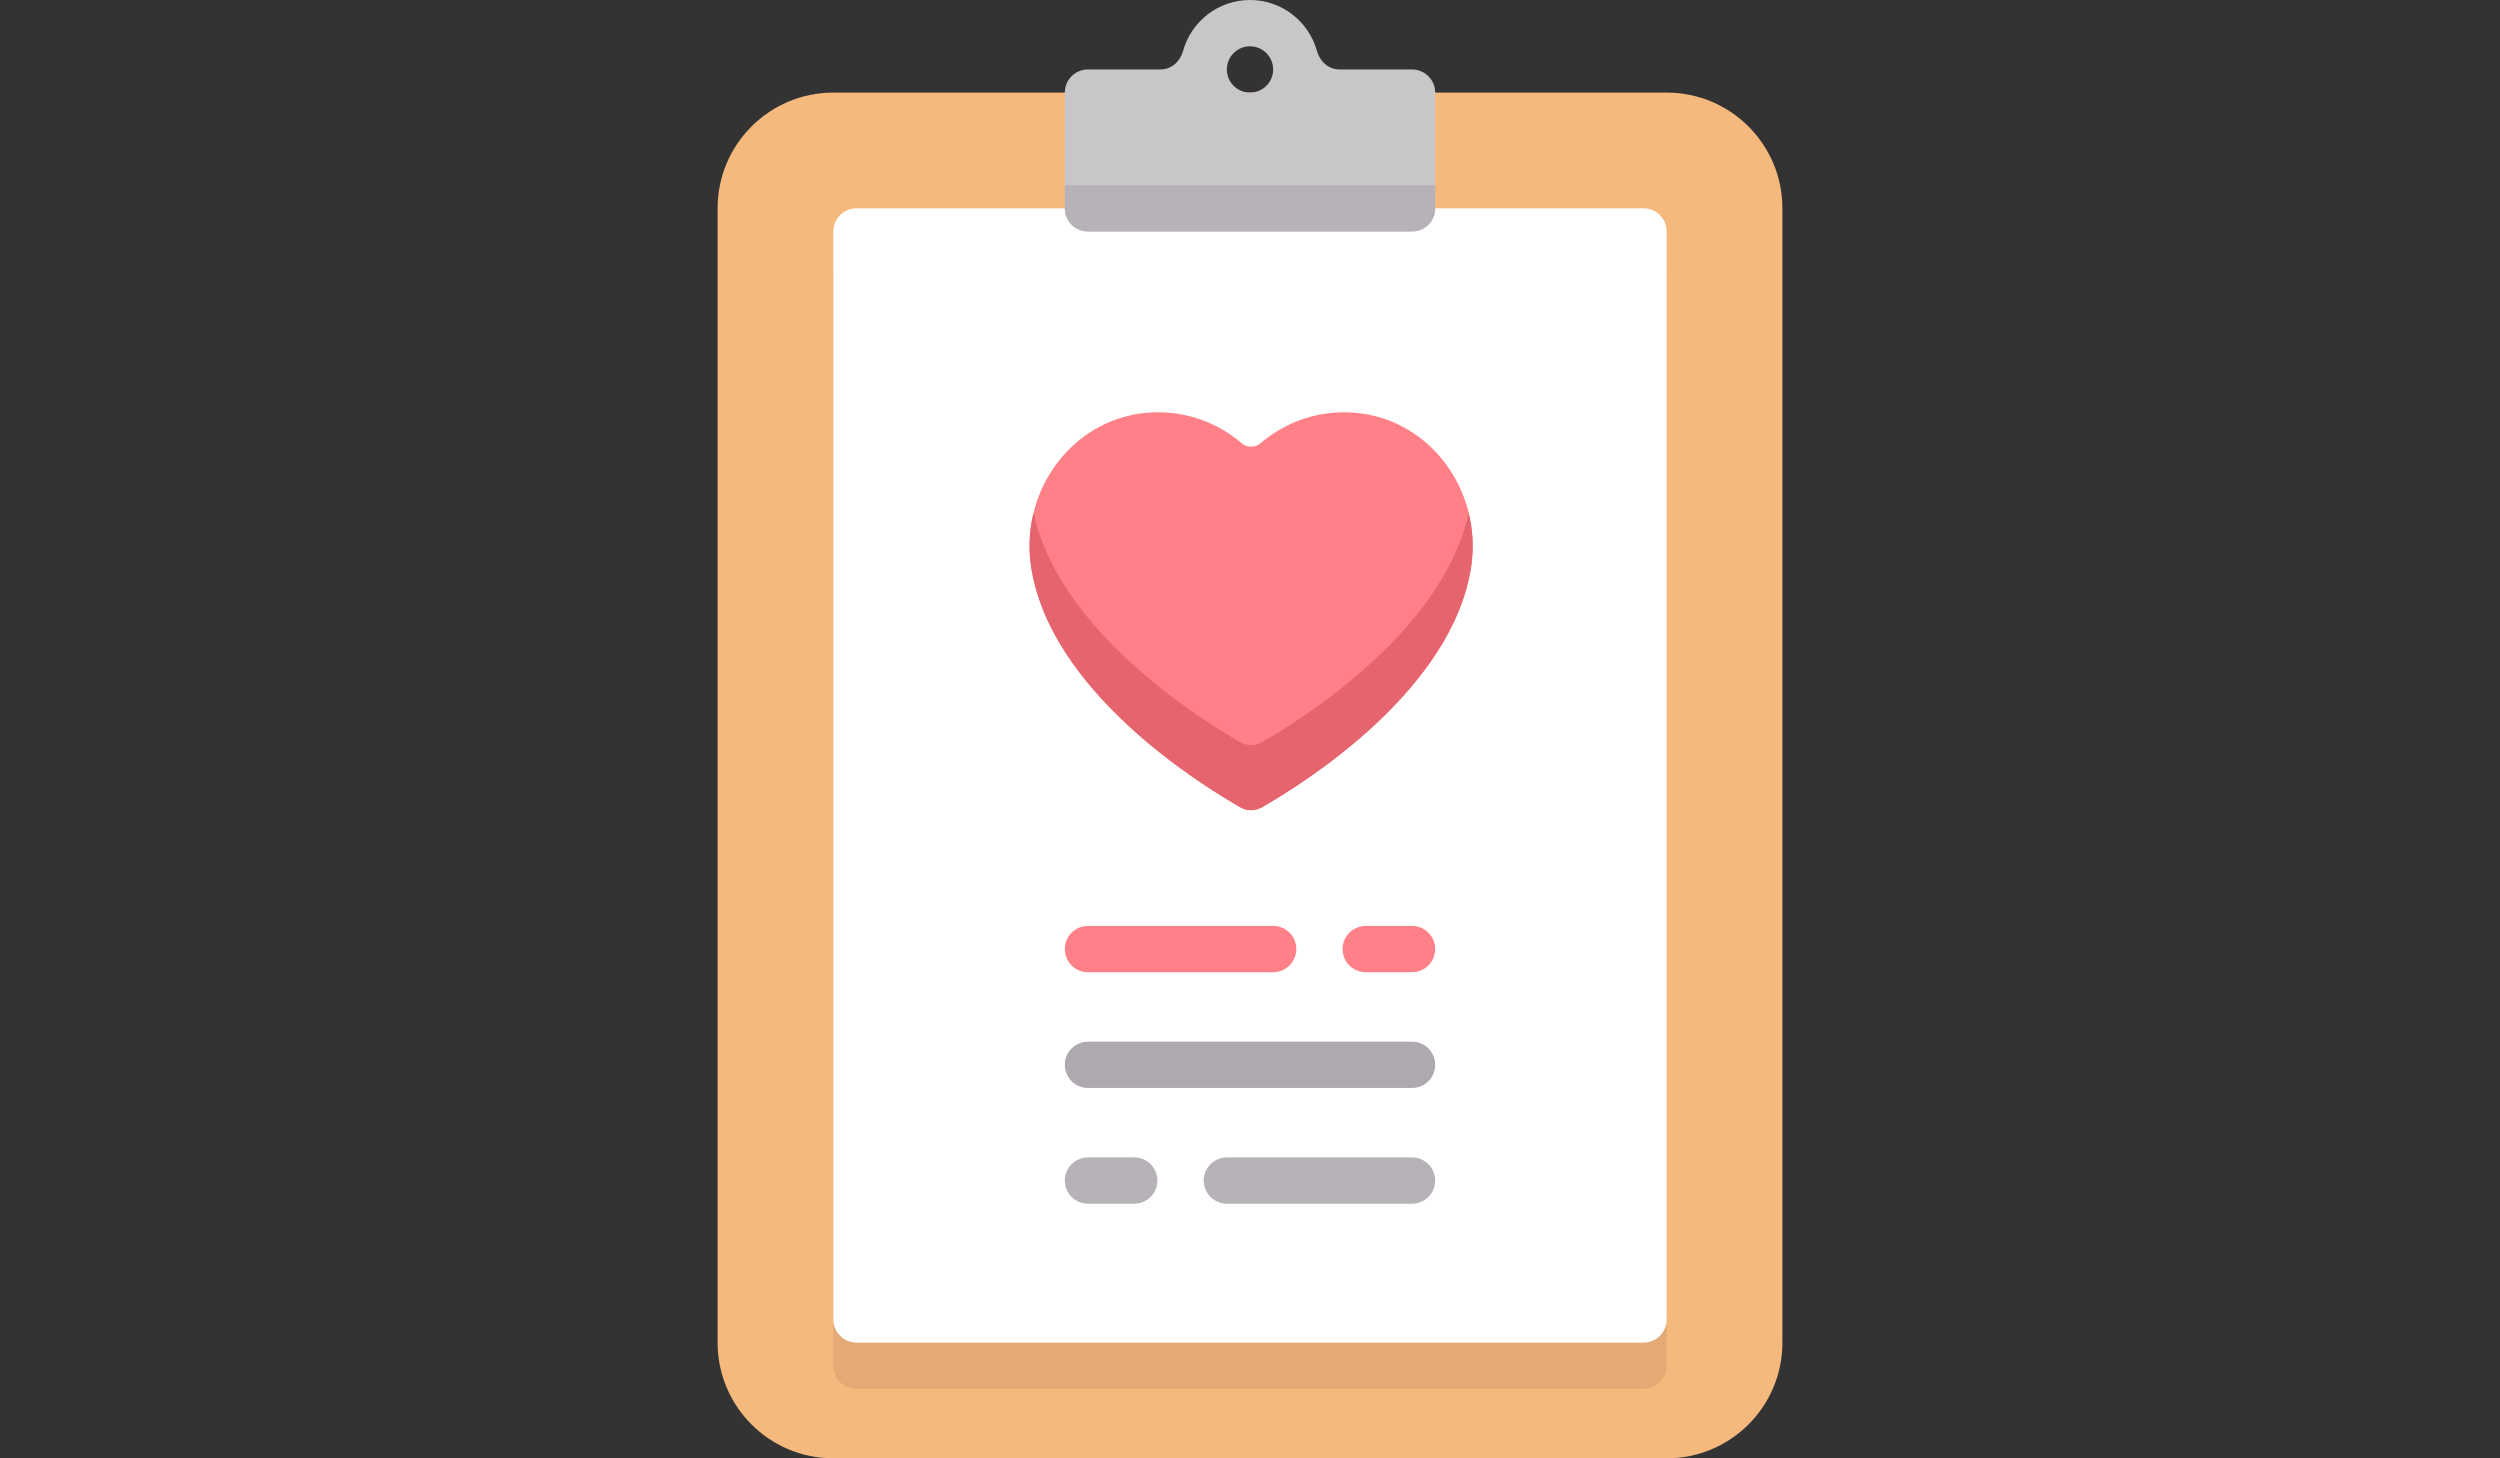
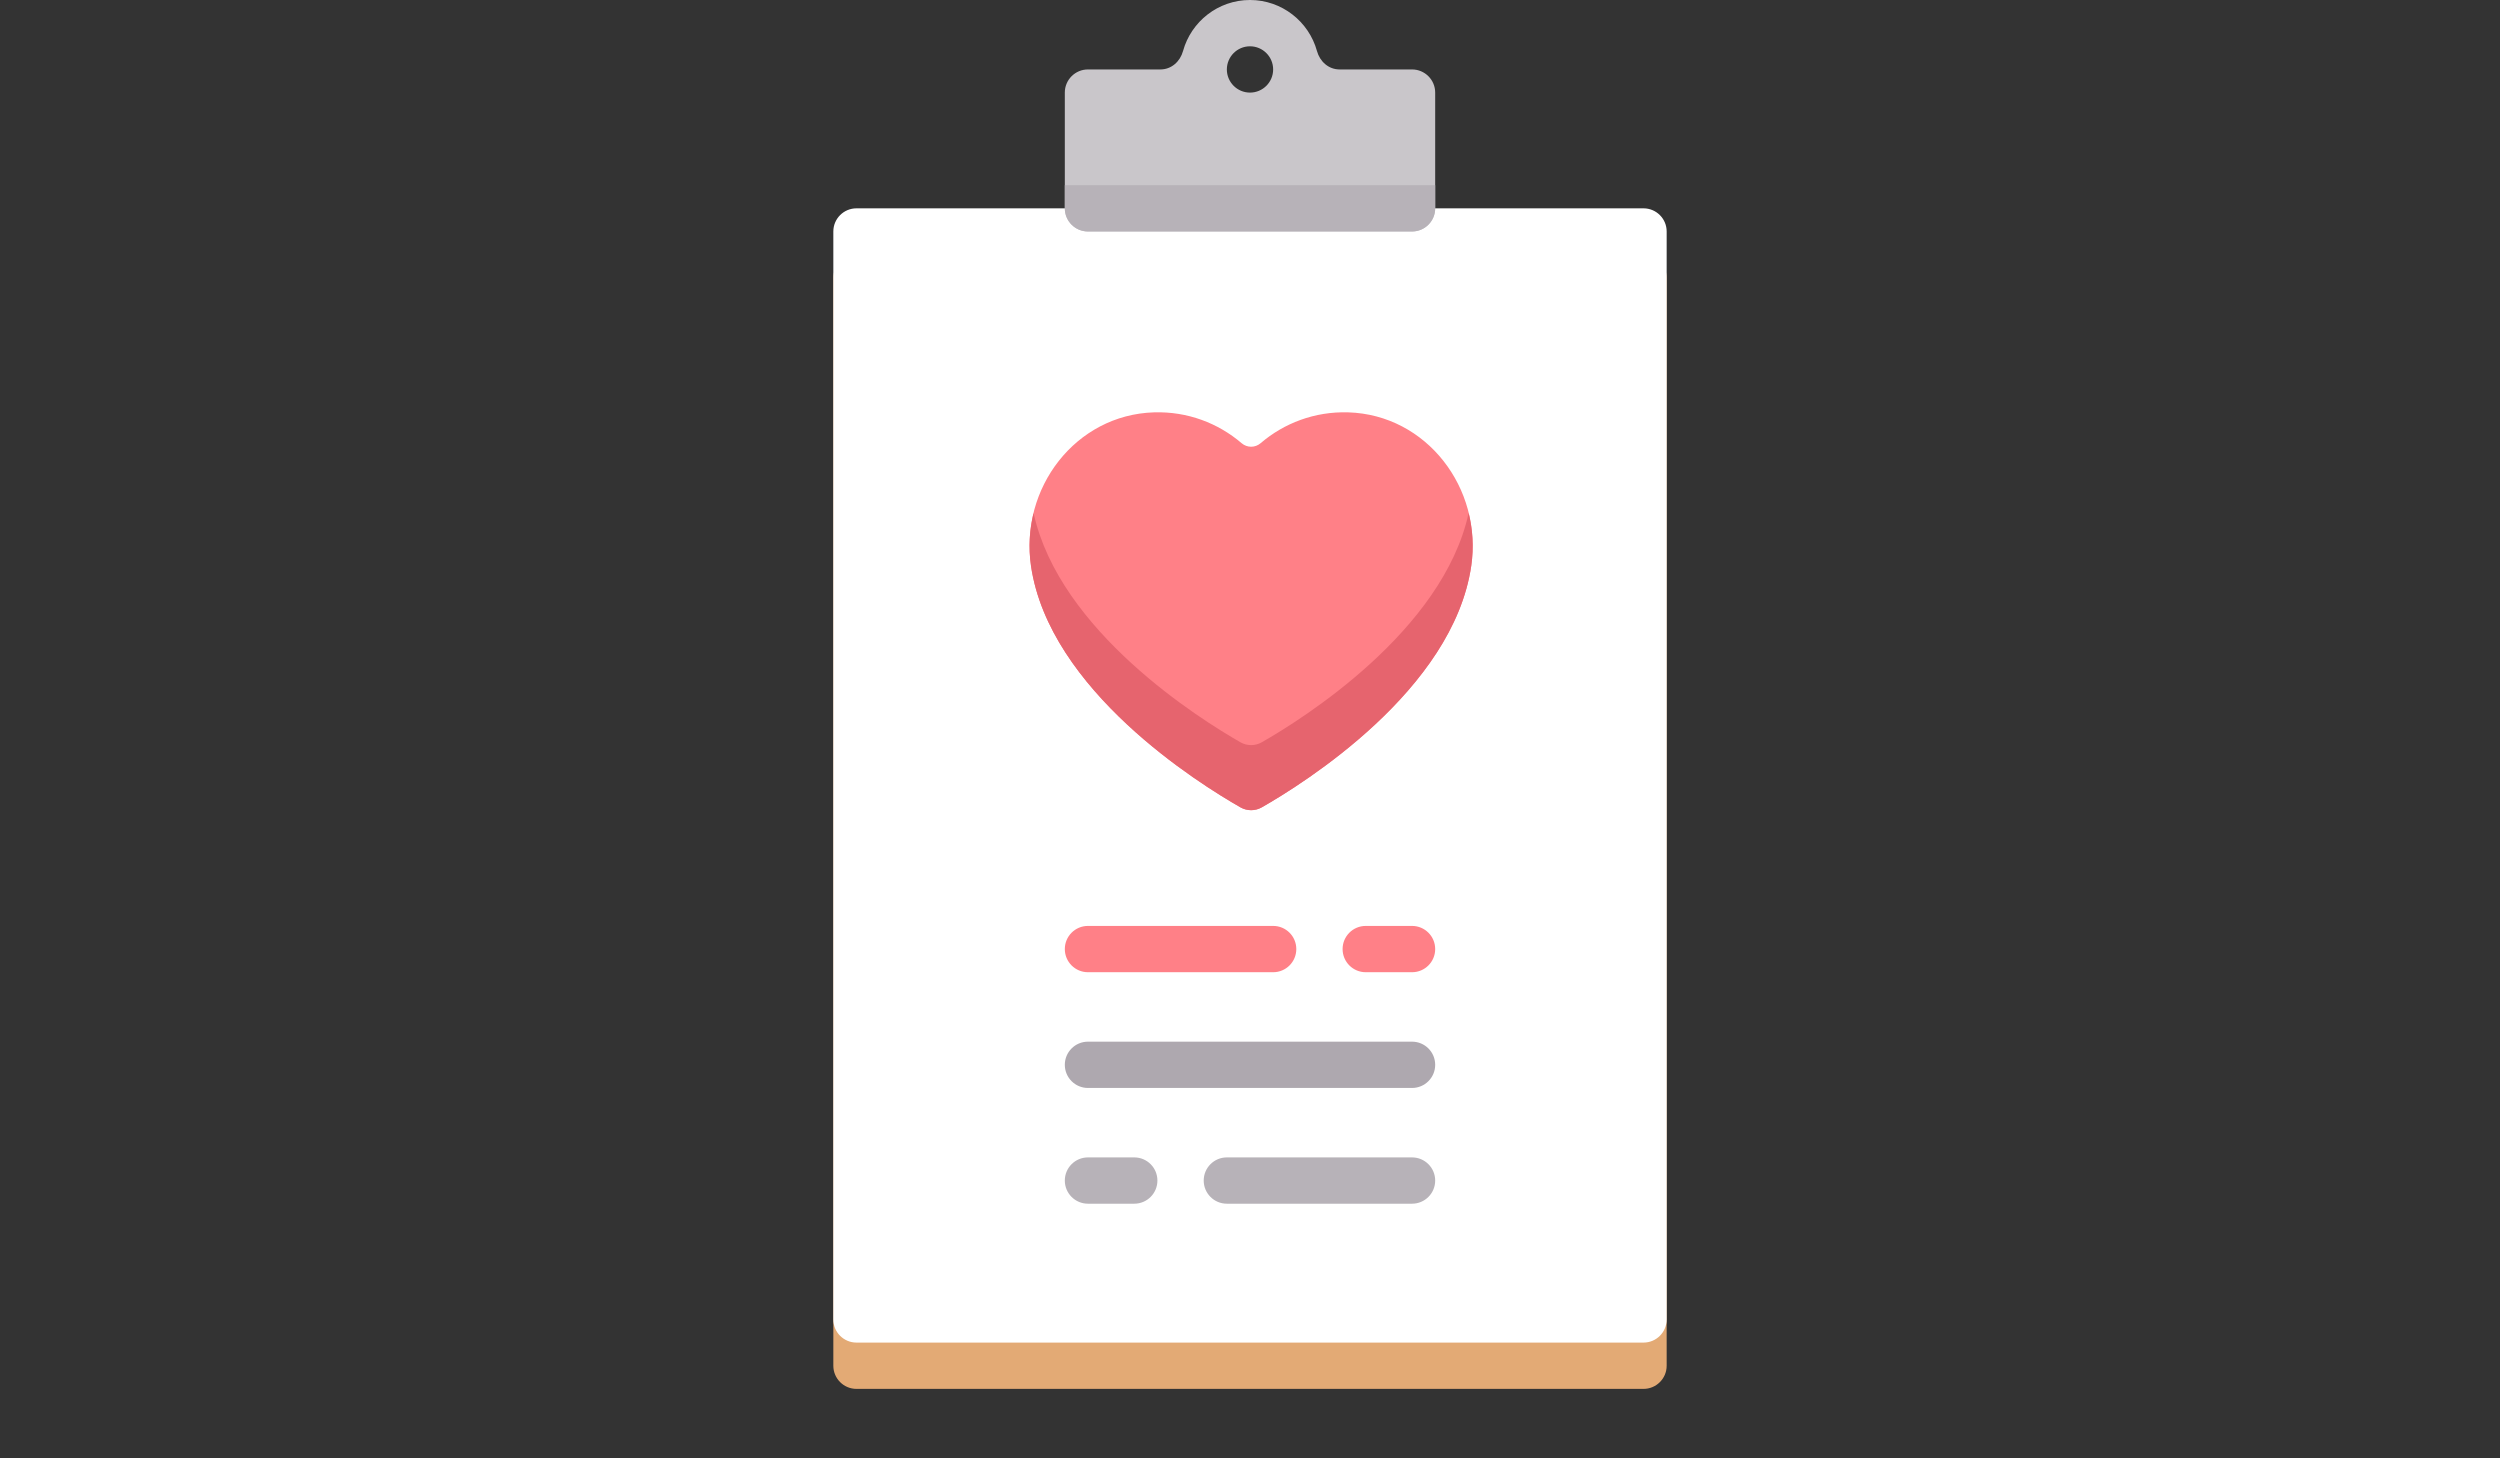
<svg xmlns="http://www.w3.org/2000/svg" version="1.1" id="Capa_1" x="0px" y="0px" width="960px" height="560px" viewBox="0 0 960 560" enable-background="new 0 0 960 560" xml:space="preserve">
  <rect x="0" y="0" width="960" height="560" fill="#333333" stroke="none" />
-   <path fill="#F5B97D" d="M640,560H320c-24.546,0-44.444-19.899-44.444-44.445V80c0-24.546,19.898-44.444,44.444-44.444h320  c24.546,0,44.444,19.898,44.444,44.444v435.555C684.445,540.101,664.546,560,640,560z" />
  <path fill="#E3AA75" d="M631.111,533.333H328.889c-4.909,0-8.889-3.98-8.889-8.89V106.667c0-4.909,3.98-8.89,8.889-8.89H631.11  c4.909,0,8.889,3.98,8.889,8.89v417.777C640,529.353,636.021,533.333,631.111,533.333z" />
  <path fill="#FFFFFF" d="M631.111,515.555H328.889c-4.909,0-8.889-3.979-8.889-8.889V88.889c0-4.908,3.98-8.889,8.889-8.889H631.11  c4.909,0,8.889,3.98,8.889,8.889v417.777C640,511.576,636.021,515.555,631.111,515.555z" />
  <g>
    <path fill="#FF8087" d="M484.516,310.025c15.95-9.096,73.476-44.964,80.444-92.743c4.351-29.817-17.118-58.01-47.236-58.938   c-12.866-0.396-24.645,4.144-33.647,11.843c-2.118,1.812-5.177,1.812-7.296,0c-9.003-7.699-20.781-12.238-33.647-11.843   c-30.118,0.928-51.585,29.12-47.237,58.938c6.971,47.78,64.496,83.647,80.444,92.743   C478.885,311.474,481.976,311.474,484.516,310.025z" />
    <path fill="#FF8087" d="M542.223,373.332h-17.778c-4.913,0-8.889-3.976-8.889-8.889s3.976-8.889,8.889-8.889h17.778   c4.913,0,8.889,3.976,8.889,8.889S547.137,373.332,542.223,373.332z" />
    <path fill="#FF8087" d="M488.89,373.332h-71.111c-4.913,0-8.889-3.976-8.889-8.889s3.976-8.889,8.889-8.889h71.111   c4.913,0,8.89,3.976,8.89,8.889S493.802,373.332,488.89,373.332z" />
  </g>
-   <path fill="#AEA8AF" d="M542.223,417.778H417.778c-4.914,0-8.889-3.977-8.889-8.89s3.976-8.889,8.889-8.889h124.445  c4.913,0,8.889,3.976,8.889,8.889S547.137,417.778,542.223,417.778z" />
+   <path fill="#AEA8AF" d="M542.223,417.778H417.778c-4.914,0-8.889-3.977-8.889-8.89s3.976-8.889,8.889-8.889h124.445  c4.913,0,8.889,3.976,8.889,8.889S547.137,417.778,542.223,417.778" />
  <g>
    <path fill="#B7B2B8" d="M542.223,462.222h-71.111c-4.913,0-8.889-3.976-8.889-8.889s3.976-8.89,8.889-8.89h71.111   c4.913,0,8.889,3.977,8.889,8.89S547.137,462.222,542.223,462.222z" />
    <path fill="#B7B2B8" d="M435.556,462.222h-17.778c-4.913,0-8.889-3.976-8.889-8.889s3.976-8.89,8.889-8.89h17.778   c4.913,0,8.889,3.977,8.889,8.89S440.469,462.222,435.556,462.222z" />
  </g>
  <path fill="#C9C6CA" d="M542.223,26.666h-27.831c-4.207,0-7.56-3.024-8.679-7.08C502.604,8.307,492.254,0,480,0  s-22.604,8.307-25.713,19.586c-1.118,4.056-4.472,7.08-8.679,7.08h-27.831c-4.909,0-8.889,3.98-8.889,8.89V80  c0,4.908,3.98,8.889,8.889,8.889h124.445c4.908,0,8.889-3.98,8.889-8.889V35.556C551.111,30.647,547.132,26.666,542.223,26.666z   M480,17.778c4.904,0,8.889,3.989,8.889,8.889c0,4.9-3.984,8.89-8.889,8.89s-8.889-3.989-8.889-8.89  C471.111,21.767,475.096,17.778,480,17.778z" />
  <path fill="#B7B2B8" d="M542.223,88.889H417.778c-4.909,0-8.889-3.98-8.889-8.889v-8.889h142.223V80  C551.111,84.908,547.132,88.889,542.223,88.889z" />
  <path fill="#E6646E" d="M484.516,285.037c-2.54,1.449-5.631,1.449-8.173,0c-15.417-8.791-69.532-42.629-79.44-88.022  c-1.578,6.455-2.02,13.308-1.005,20.267c6.971,47.78,64.496,83.647,80.446,92.743c2.54,1.449,5.632,1.449,8.173,0  c15.949-9.096,73.476-44.964,80.444-92.743c1.016-6.959,0.574-13.812-1.005-20.267C554.048,242.407,499.933,276.245,484.516,285.037  z" />
</svg>